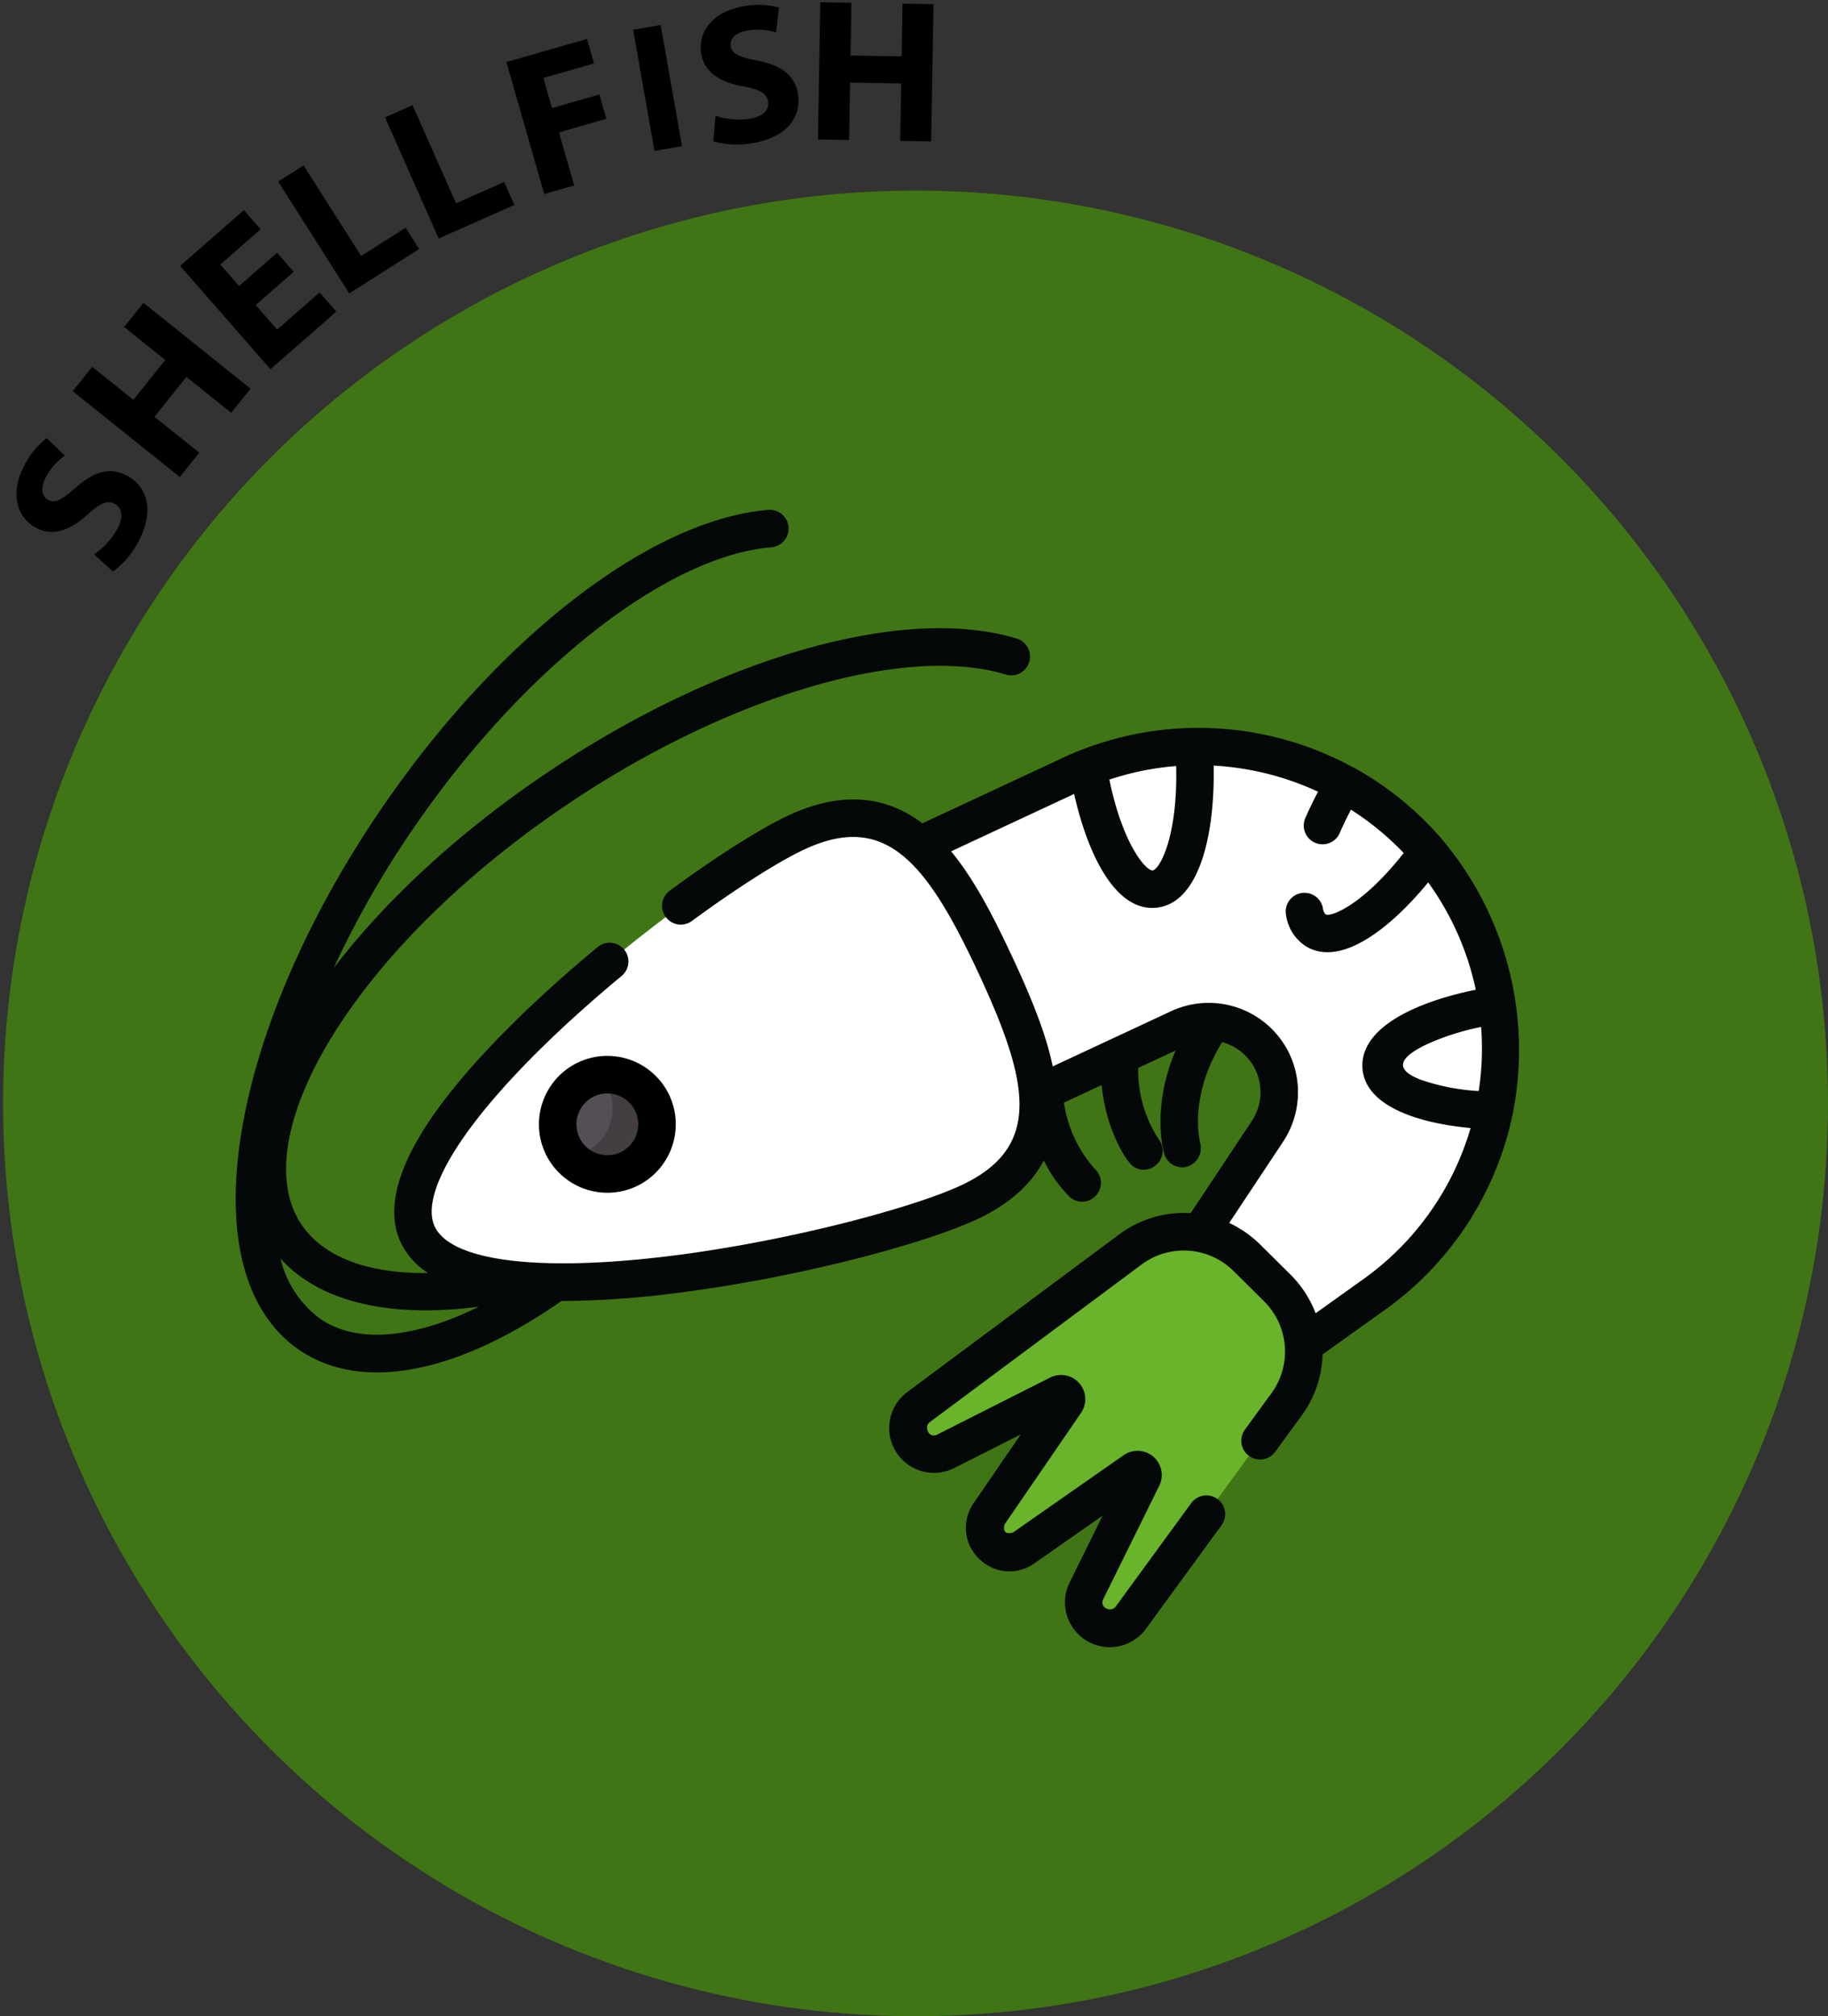
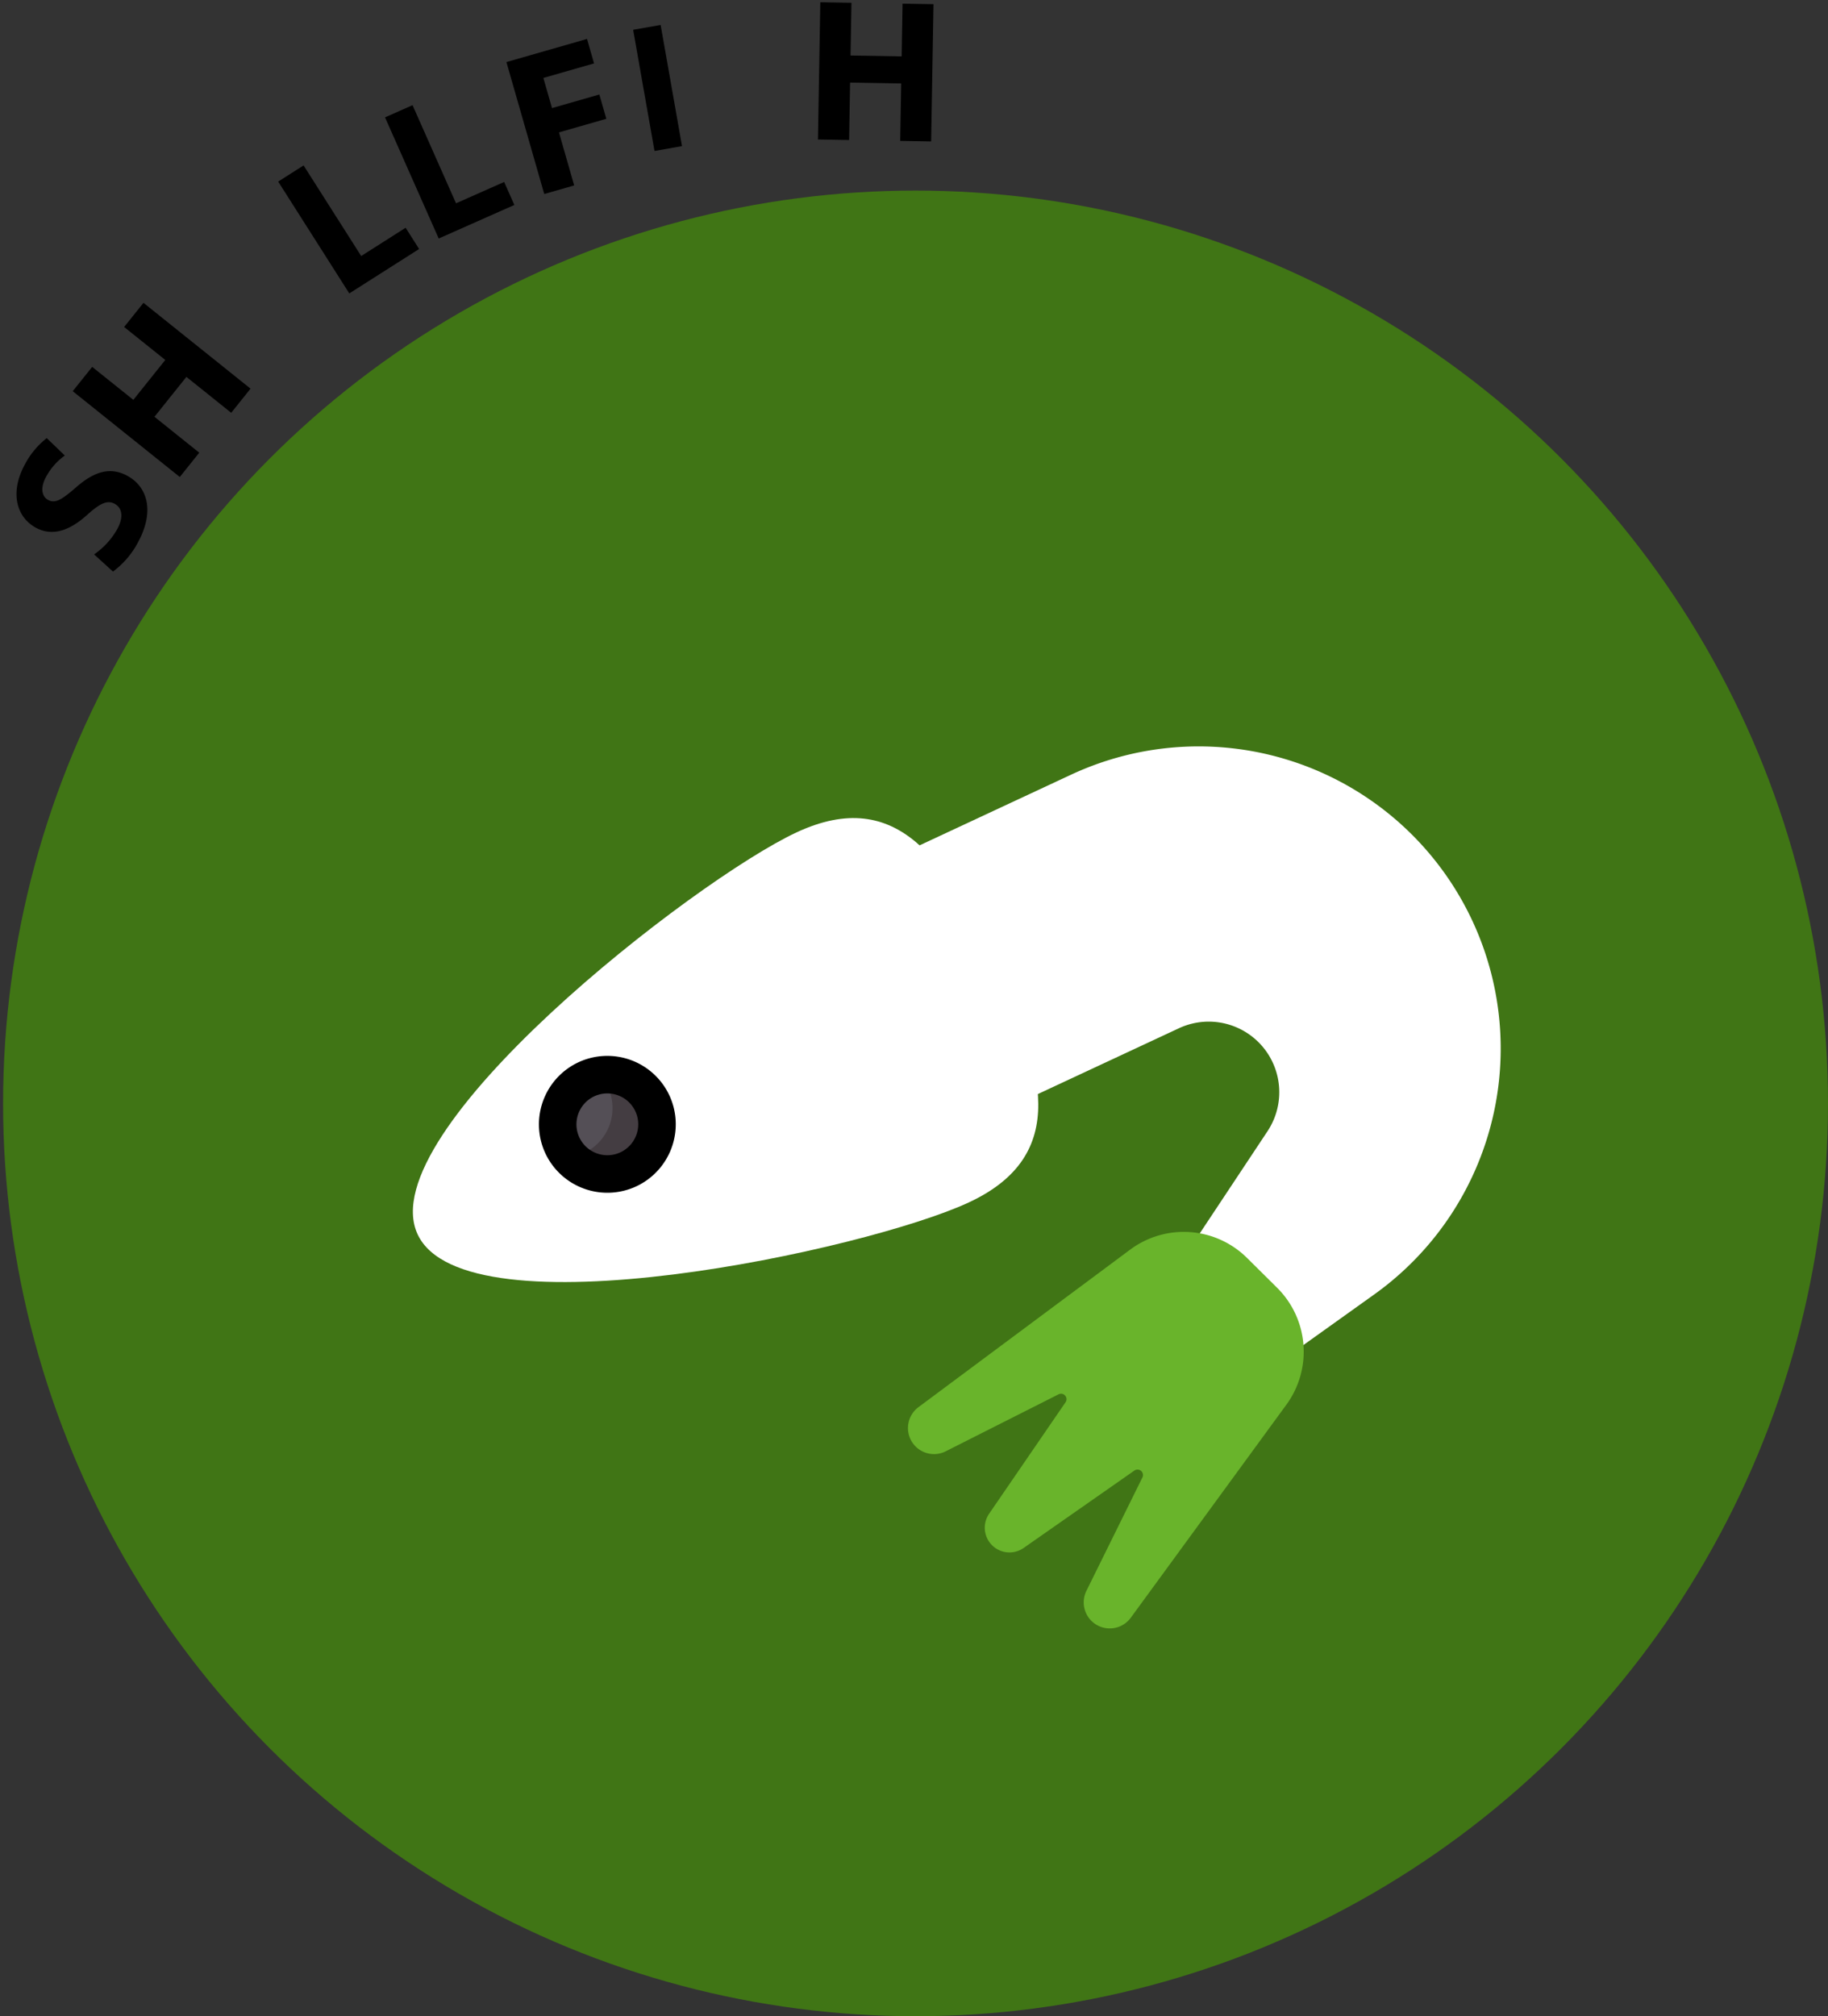
<svg xmlns="http://www.w3.org/2000/svg" width="260.44" height="287.142" viewBox="0 0 260.44 287.142">
  <rect x="0" y="0" width="260.44" height="287.142" fill="#333333" stroke="none" />
  <g transform="translate(-1246.56 -1409.858)">
    <g transform="translate(18436 4300)">
      <circle cx="130" cy="130" r="130" transform="translate(-17189 -2863)" fill="#448b0b" opacity="0.75" />
    </g>
    <g transform="translate(1262.207 1391.171) rotate(11)">
      <path d="M1.12-.868A12.351,12.351,0,0,0,6.468.28c5.18,0,7.616-2.688,7.616-5.852,0-2.66-1.568-4.4-4.9-5.628-2.436-.924-3.5-1.456-3.5-2.66,0-.98.9-1.82,2.744-1.82a8.971,8.971,0,0,1,3.948.9l.952-3.444a11.563,11.563,0,0,0-4.816-.952c-4.452,0-7.14,2.464-7.14,5.684,0,2.744,2.044,4.48,5.18,5.572,2.268.812,3.164,1.484,3.164,2.66,0,1.232-1.036,2.044-3,2.044A10.888,10.888,0,0,1,1.988-4.4Z" transform="translate(20.031 99.492) rotate(-72.528)" />
      <path d="M1.914-19.546V0H6.351V-8.178H13.63V0h4.408V-19.546H13.63v7.511H6.351v-7.511Z" transform="translate(25.423 84.821) rotate(-62.301)" />
-       <path d="M13.543-11.861H6.351v-4.06h7.627v-3.625H1.914V0h12.47V-3.625H6.351v-4.64h7.192Z" transform="translate(34.885 67.107) rotate(-52.157)" />
      <path d="M1.848,0H13.636V-3.584h-7.5V-18.872H1.848Z" transform="matrix(0.726, -0.688, 0.688, 0.726, 43.689, 54.125)" />
      <path d="M1.848,0H13.636V-3.584h-7.5V-18.872H1.848Z" transform="translate(54.528 43.804) rotate(-34.908)" />
      <path d="M1.914,0H6.351V-7.859h7.018v-3.6H6.351v-4.466h7.511v-3.625H1.914Z" transform="matrix(0.891, -0.454, 0.454, 0.891, 67.888, 34.527)" />
      <path d="M1.716-17.524V0H5.694V-17.524Z" transform="translate(82.243 25.258) rotate(-21)" />
-       <path d="M1.12-.868A12.351,12.351,0,0,0,6.468.28c5.18,0,7.616-2.688,7.616-5.852,0-2.66-1.568-4.4-4.9-5.628-2.436-.924-3.5-1.456-3.5-2.66,0-.98.9-1.82,2.744-1.82a8.971,8.971,0,0,1,3.948.9l.952-3.444a11.563,11.563,0,0,0-4.816-.952c-4.452,0-7.14,2.464-7.14,5.684,0,2.744,2.044,4.48,5.18,5.572,2.268.812,3.164,1.484,3.164,2.66,0,1.232-1.036,2.044-3,2.044A10.888,10.888,0,0,1,1.988-4.4Z" transform="translate(91.046 22.883) rotate(-20)" />
      <path d="M1.914-19.546V0H6.351V-8.178H13.63V0h4.408V-19.546H13.63v7.511H6.351v-7.511Z" transform="matrix(0.985, -0.174, 0.174, 0.985, 104.507, 18.927)" />
    </g>
    <g transform="translate(10294.005 8795.479)">
      <g transform="translate(-8924.729 -7279.333)">
        <path d="M0,4.448,29.876-9.483a43.033,43.033,0,0,1,43.2,74.017L59.2,74.447,44.969,60.734l12.9-19.443A10.05,10.05,0,0,0,45.252,26.624L16.21,40.167Z" transform="translate(0 13.525)" fill="#fff" />
      </g>
      <g transform="translate(-8892.424 -7279.329)">
        <path d="M2.344,5.03C6.336,4.614,8.727-4.295,7.964-15.3a42.789,42.789,0,0,0-15.091,3C-5.459-2.086-1.475,5.428,2.344,5.03" transform="translate(7.127 15.295)" fill="none" />
      </g>
      <g transform="translate(-8861.744 -7274.018)">
        <path d="M1.43,0C-4.2,9.577-6.044,18.705-2.632,20.859.591,22.894,7.413,18.013,13.405,9.71A42.882,42.882,0,0,0,1.43,0" transform="translate(4.347)" fill="none" />
      </g>
      <g transform="translate(-8850.669 -7242.504)">
        <path d="M4.1,0C-5.642,1.5-12.757,5.168-12.469,8.872c.272,3.495,7.054,5.935,16.1,6.181A42.986,42.986,0,0,0,4.1,0" transform="translate(12.477)" fill="none" />
      </g>
      <g transform="translate(-8858.038 -7274.018)">
        <path d="M2.283,3.833A50.947,50.947,0,0,0,7.105-1.945a42.821,42.821,0,0,0-11.976-9.71c-.761,1.3-1.451,2.583-2.07,3.847A42.8,42.8,0,0,1,2.283,3.833" transform="translate(6.941 11.655)" fill="none" />
      </g>
      <g transform="translate(-8844.579 -7242.503)">
        <path d="M.231.612A43.088,43.088,0,0,1-.7,11.762,39.266,39.266,0,0,0,9.321,13.19,42.987,42.987,0,0,0,9.789-1.862,45,45,0,0,0,.231.612" transform="translate(0.701 1.862)" fill="none" />
      </g>
      <g transform="translate(-8918.083 -7210.182)">
        <path d="M7.833.626-22.32,23.055a3.709,3.709,0,0,0-.4,5.611,3.711,3.711,0,0,0,4.284.678l16.077-8.117a.777.777,0,0,1,.991,1.134L-12.255,38.234a3.519,3.519,0,0,0,4.918,4.876L8.443,32.085a.778.778,0,0,1,1.143.982L1.608,49.213a3.709,3.709,0,0,0,6.32,3.832L30.1,22.7A12.8,12.8,0,0,0,28.772,6.051L24.493,1.808A12.806,12.806,0,0,0,7.833.626" transform="translate(23.816 1.905)" fill="#69b42b" />
      </g>
      <g transform="translate(-8988.62 -7269.114)">
        <path d="M20.536,5.174C27.321,19.724,31.326,32.215,16.776,39s-71.758,19.1-78.543,4.551S-22.343-6.9-7.793-13.688,13.752-9.376,20.536,5.174" transform="translate(62.442 15.731)" fill="#fff" />
      </g>
      <g transform="translate(-8967.992 -7232.577)">
        <path d="M1.011.165a7.075,7.075,0,1,1-3.422,9.4A7.076,7.076,0,0,1,1.011.165" transform="translate(3.075 0.5)" fill="#544f56" />
      </g>
      <g transform="translate(-8966.211 -7232.573)">
        <path d="M1.053.019a7.091,7.091,0,0,1,1.118,1.7,7.075,7.075,0,0,1-3.423,9.4,7.085,7.085,0,0,1-1.948.585A7.075,7.075,0,1,0,1.053.019" transform="translate(3.201 0.058)" fill="#443d42" />
      </g>
      <g transform="translate(-9013.865 -7313.014)">
-         <path d="M45.025,21.3a46.458,46.458,0,0,0-9.984-39.046c-.016-.02-.028-.043-.045-.062A45.417,45.417,0,0,0,22.275-28.123,2.575,2.575,0,0,0,22-28.251a45.9,45.9,0,0,0-41.024-1.223l-20.047,9.349c-5.43-4.116-11.838-4.5-19.069-1.128-4.045,1.886-10.216,5.794-16.933,10.724a2.673,2.673,0,0,0-.574,3.737,2.674,2.674,0,0,0,3.737.573c6.351-4.662,12.343-8.47,16.029-10.189C-44.367-21.778-38.5-14.7-31.1,1.161s9.048,24.9-2.466,30.274c-6.9,3.215-24.679,7.971-41.384,10.046-18.731,2.327-31.3.756-33.607-4.2-1.4-2.993.671-8.321,5.817-15,6-7.789,14.631-15.541,20.82-20.673a2.673,2.673,0,0,0,.351-3.763,2.669,2.669,0,0,0-3.763-.351c-6.4,5.3-15.346,13.347-21.643,21.525-6.61,8.587-8.772,15.493-6.425,20.526a10.686,10.686,0,0,0,3.907,4.376c-8.6.1-14.95-2.278-18.074-6.958-3.979-5.96-2.4-15.663,4.32-26.62,7.2-11.735,19.317-23.638,34.116-33.516,22.777-15.2,47.671-22.491,61.946-18.139A2.673,2.673,0,0,0-23.856-43.1a2.673,2.673,0,0,0-1.778-3.337C-41.6-51.3-67.694-43.92-92.107-27.626-104.6-19.284-115.3-9.5-122.947.491a137.087,137.087,0,0,1,11.528-20.146C-95.887-42.209-75.46-58.2-60.587-59.436a2.671,2.671,0,0,0,2.441-2.885,2.673,2.673,0,0,0-2.886-2.442c-16.636,1.389-38.143,17.9-54.79,42.076C-126.343-7.411-133.5,8.885-135.973,23.2c-2.6,15.027.271,26.264,8.077,31.641,6.662,4.587,16.1,4.244,26.8-.745A71.268,71.268,0,0,0-90.5,47.9a130.106,130.106,0,0,0,16.2-1.111c17.453-2.169,35.561-7.046,42.984-10.506,4.526-2.112,7.71-4.926,9.548-8.4a19.2,19.2,0,0,0,3.649,5.16,2.636,2.636,0,0,0,3.777-.166A2.674,2.674,0,0,0-14.5,29.1a18.025,18.025,0,0,1-4.4-9.451l5.363-2.5C-12.843,24.045-9.771,28-9.6,28.178a2.589,2.589,0,0,0,3.758.413,2.671,2.671,0,0,0,.413-3.757,18.066,18.066,0,0,1-2.9-10.121l5.331-2.486C-6.47,20.371-4.711,26.622-4.616,26.939a2.681,2.681,0,0,0,3.324,1.817,2.78,2.78,0,0,0,1.809-3.31c-.05-.283-1.724-6.531,3.11-14.406a7.361,7.361,0,0,1,4.791,4.007,7.42,7.42,0,0,1-.54,7.2L-.849,35.39a15.442,15.442,0,0,0-10.222,3.055L-41.224,60.874a6.376,6.376,0,0,0-2.557,4.67,6.381,6.381,0,0,0,1.872,4.985,6.383,6.383,0,0,0,7.37,1.165l9.479-4.785-6.707,9.778a6.115,6.115,0,0,0,.747,7.9,6.112,6.112,0,0,0,7.907.678l9.719-6.789-4.7,9.519a6.375,6.375,0,0,0,1.228,7.359,6.374,6.374,0,0,0,5,1.83,6.384,6.384,0,0,0,4.647-2.6L3.564,79.822A2.673,2.673,0,0,0-.753,76.669L-11.537,91.433c-.637.87-2.367.142-1.766-1.071l7.977-16.147a3.449,3.449,0,0,0-.845-4.145,3.449,3.449,0,0,0-4.225-.211L-26.175,80.883q-1.571.4-1.183-1.172L-16.47,63.837a3.451,3.451,0,0,0-.247-4.223,3.458,3.458,0,0,0-4.151-.809l-16.078,8.117c-1.208.627-1.944-1.119-1.086-1.757L-7.88,42.734A10.077,10.077,0,0,1,5.3,43.669l4.279,4.244a10.074,10.074,0,0,1,1.048,13.174L6.849,66.265a2.673,2.673,0,0,0,4.316,3.153l3.783-5.177a15.477,15.477,0,0,0,3-8.731l8.915-6.369a45.634,45.634,0,0,0,18.156-27.8C45.02,21.33,45.024,21.316,45.025,21.3ZM-124.864,50.437a14.915,14.915,0,0,1-5.657-8.589c5.491,6.137,15.469,8.545,28.261,6.864-9.31,4.59-17.42,5.3-22.6,1.725M-12.429-26.352a40.54,40.54,0,0,1,4.364-1.187,39.971,39.971,0,0,1,5.148-.743c.242,9.624-2.138,14.32-3.209,14.818a.442.442,0,0,1-.145.043c-.9.094-4.267-3.666-6.158-12.931M23.754,44.792l-6.8,4.858a15.562,15.562,0,0,0-3.607-5.533l-4.28-4.243a15.61,15.61,0,0,0-4.425-3.086L12.331,25.2a12.8,12.8,0,0,0,.93-12.414A12.738,12.738,0,0,0-3.647,6.633L-20.5,14.491C-21.466,9.828-23.535,4.743-26.26-1.1c-2.872-6.158-5.565-11.222-8.719-15.036l17.527-8.174c1.9,8.472,5.843,16.818,11.734,16.2a5.593,5.593,0,0,0,1.806-.5C.766-10.783,2.614-19.373,2.424-28.346A40.66,40.66,0,0,1,17.3-24.629c-.662,1.254-1.273,2.509-1.814,3.75a2.674,2.674,0,0,0,1.383,3.518,2.674,2.674,0,0,0,3.519-1.383c.477-1.1,1.013-2.21,1.6-3.325A40.255,40.255,0,0,1,29.5-15.9c-5.757,7.353-10.39,9.2-11.147,8.727a1.575,1.575,0,0,1-.367-.892,2.672,2.672,0,0,0-3.131-2.118A2.674,2.674,0,0,0,12.74-7.057a6.36,6.36,0,0,0,2.763,4.4c2.08,1.312,4.546,1.084,7.111-.112,3.527-1.645,7.237-5.121,10.375-8.946a40.46,40.46,0,0,1,3.883,6.609,40.424,40.424,0,0,1,2.9,8.682C31.248,5.3,23.181,9,23.633,14.816c.409,5.258,7.725,7.751,15.4,8.452A40.277,40.277,0,0,1,23.754,44.792ZM40.191,18A30.474,30.474,0,0,1,32,16.416c-4.482-1.689-2.5-3.532.965-5.149a35.572,35.572,0,0,1,7.568-2.391A40.113,40.113,0,0,1,40.191,18" transform="translate(136.906 64.773)" fill="#040809" />
-       </g>
+         </g>
      <g transform="translate(-8970.664 -7235.248)">
        <path d="M.226,3.432A9.759,9.759,0,0,0,13.181,8.147,9.759,9.759,0,0,0,17.9-4.808,9.759,9.759,0,0,0,4.941-9.523,9.759,9.759,0,0,0,.226,3.432M13.052-2.549A4.408,4.408,0,0,1,10.922,3.3,4.406,4.406,0,0,1,5.071,1.173,4.408,4.408,0,0,1,7.2-4.678a4.41,4.41,0,0,1,5.852,2.129" transform="translate(0.687 10.436)" />
      </g>
    </g>
  </g>
</svg>